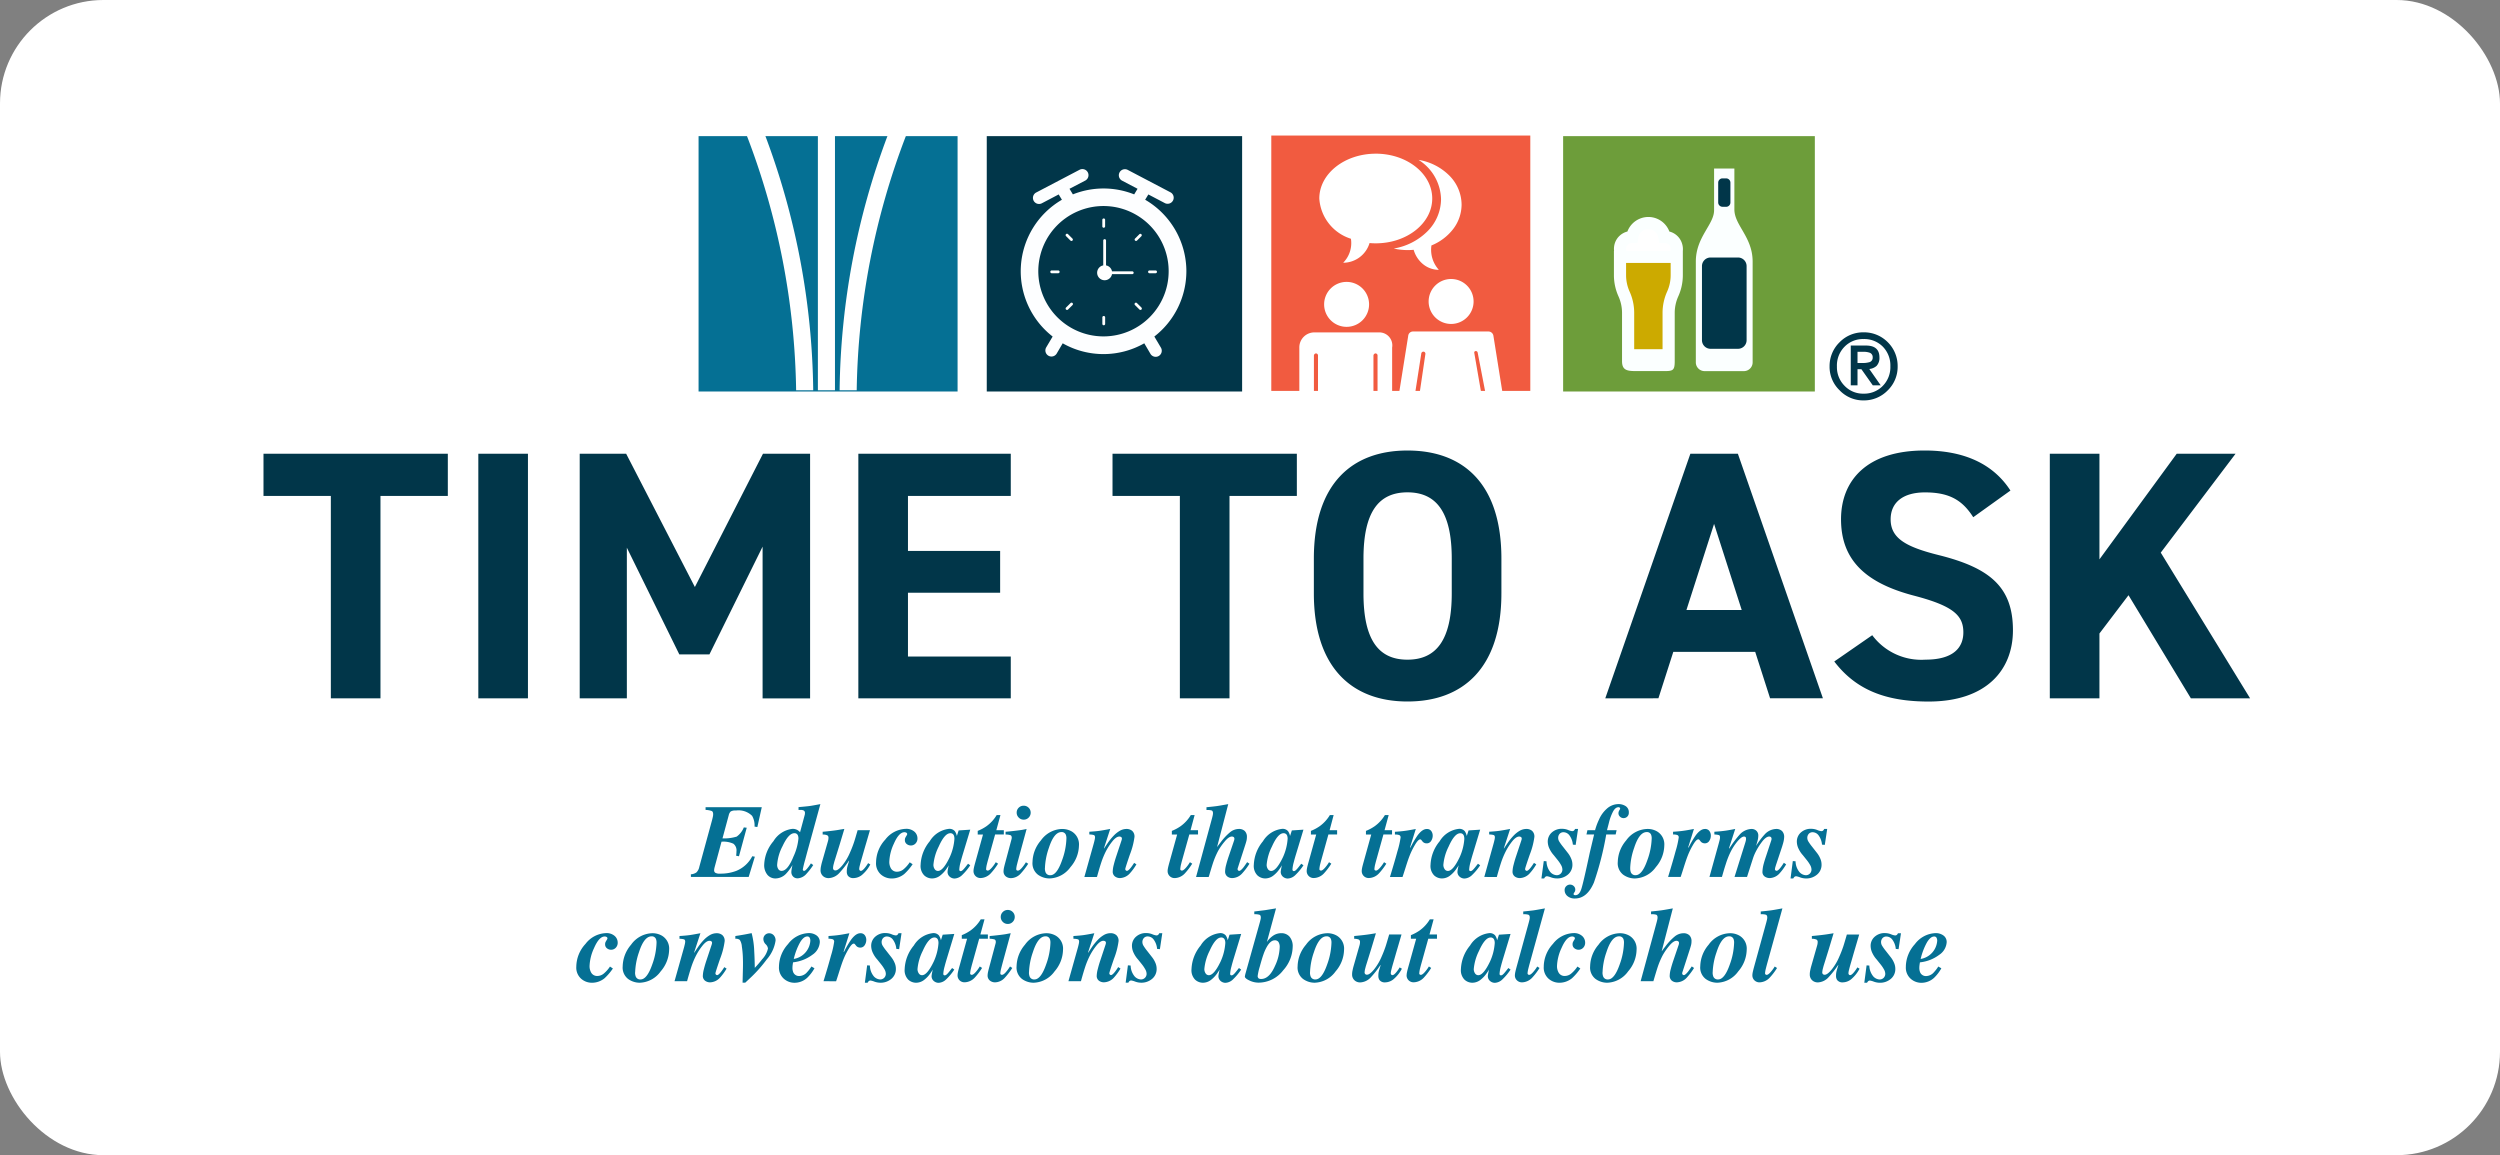
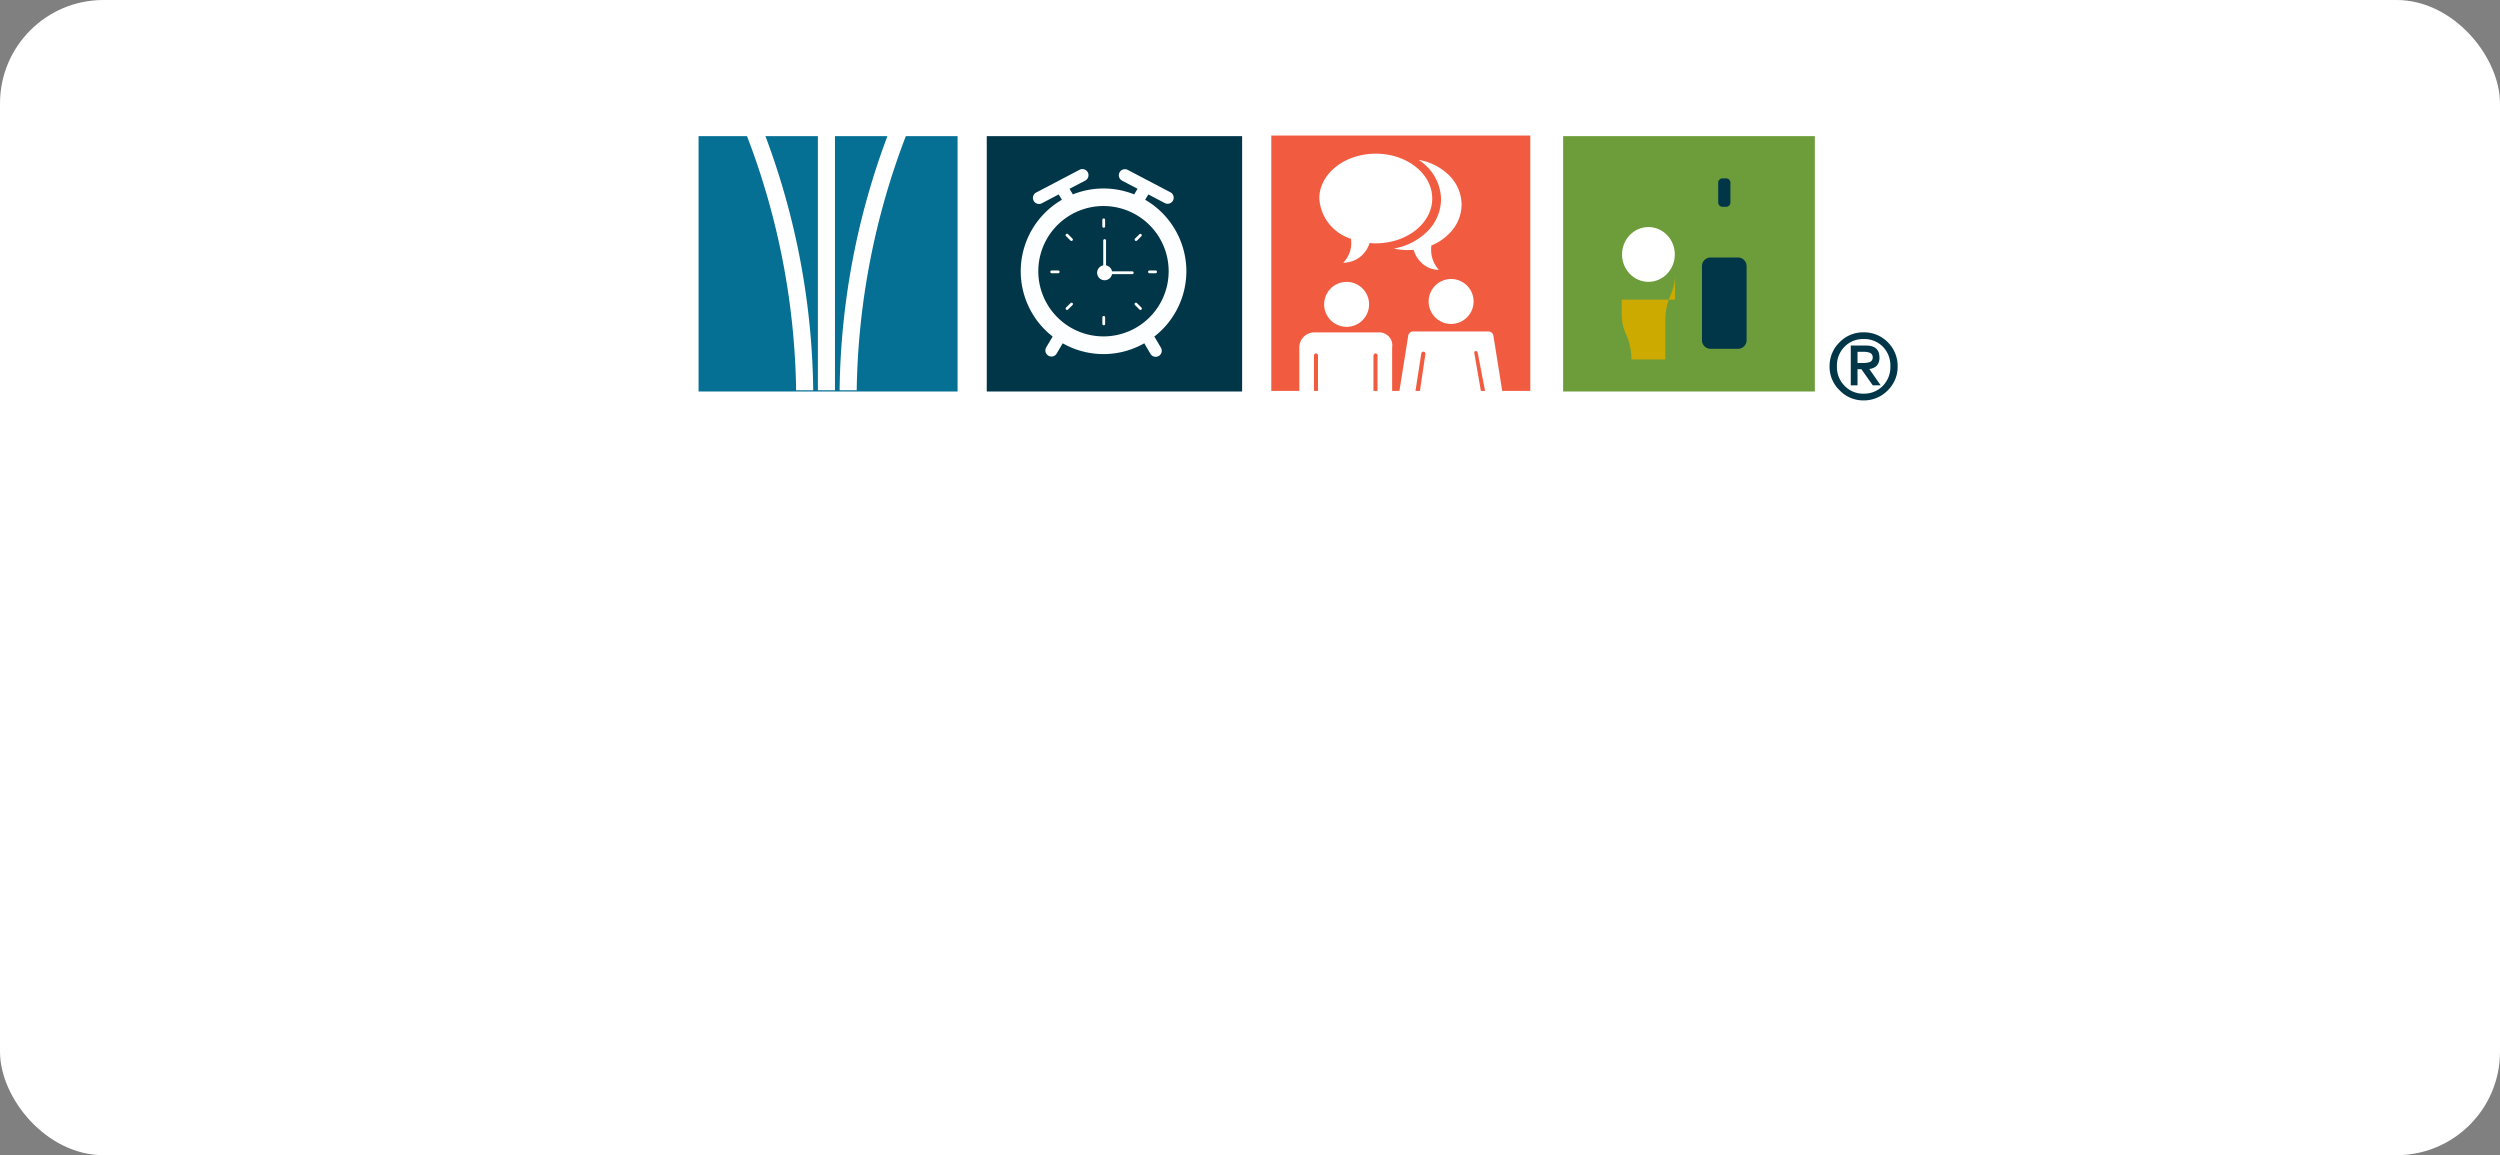
<svg xmlns="http://www.w3.org/2000/svg" width="290" height="134" viewBox="0 0 290 134">
  <rect x="0" y="0" width="290" height="134" fill="#808080" stroke="none" />
  <g id="Group_577" data-name="Group 577" transform="translate(24936 23983)">
    <g id="Group_572" data-name="Group 572" transform="translate(-24936 -23983)">
      <rect id="Rectangle_374" data-name="Rectangle 374" width="290" height="134" rx="12" fill="#fff" />
    </g>
    <g id="Group_574" data-name="Group 574" transform="translate(-24905.436 -23967.277)">
-       <path id="Path_377" data-name="Path 377" d="M.272-23.4V-18.5H8.085V4.978h5.757V-18.5h7.813V-23.4Zm30.677,0H25.192V4.978h5.757Zm11.391,0H36.953V4.978h5.469V-12.5L48.508-.121H52l6.168-12.5v17.6h5.51V-23.4H58.213l-7.9,15.462Zm26.935,0V4.978H86.957V.126H75.031v-7.4H85.723v-4.852H75.031V-18.5H86.957V-23.4Zm29.484,0V-18.5h7.813V4.978h5.757V-18.5h7.813V-23.4Zm45.111,16.2v-4.03c0-8.759-4.482-12.542-10.9-12.542-6.374,0-10.856,3.783-10.856,12.542v4.03c0,8.677,4.482,12.542,10.856,12.542C139.387,5.348,143.869,1.483,143.869-7.194Zm-16-4.03c0-5.428,1.768-7.69,5.1-7.69s5.14,2.262,5.14,7.69v4.03c0,5.428-1.809,7.69-5.14,7.69s-5.1-2.262-5.1-7.69Zm34.213,16.2,1.727-5.387h9.5l1.727,5.387h6.127L171.3-23.4h-5.51L155.918,4.978Zm6.456-20.232,3.207,9.993h-6.415Zm34.378-3.865c-2.015-3.125-5.428-4.647-9.951-4.647-6.744,0-9.7,3.5-9.7,7.978,0,4.688,2.8,7.361,8.389,8.841,4.606,1.193,5.8,2.3,5.8,4.277,0,1.727-1.11,3.166-4.4,3.166a7.088,7.088,0,0,1-6.168-2.837L182.483.7c2.508,3.29,5.963,4.647,10.938,4.647,6.662,0,9.787-3.619,9.787-8.265,0-5.017-2.673-7.237-8.594-8.718-3.783-.946-5.593-1.933-5.593-4.153,0-1.933,1.4-3.125,3.989-3.125,2.879,0,4.359.946,5.593,2.879Zm27.8,24.1-10.363-16.9L229.033-23.4h-6.826l-8.965,12.254V-23.4h-5.757V4.978h5.757V-2.547l3.372-4.441,7.237,11.966Z" transform="translate(-0.271 60.309)" fill="#013649" />
      <g id="Group_573" data-name="Group 573" transform="translate(50.47)">
        <rect id="Rectangle_285" data-name="Rectangle 285" width="30.045" height="29.622" transform="translate(66.436)" fill="#f15b40" stroke="rgba(0,0,0,0)" stroke-miterlimit="10" stroke-width="1" />
        <rect id="Rectangle_162" data-name="Rectangle 162" width="30.045" height="29.622" transform="translate(0 0.069)" fill="#057094" />
        <rect id="Rectangle_163" data-name="Rectangle 163" width="29.622" height="29.622" transform="translate(33.43 0.069)" fill="#013649" />
        <rect id="Rectangle_165" data-name="Rectangle 165" width="29.198" height="29.622" transform="translate(100.289 0.069)" fill="#6d9d3a" />
        <path id="Path_59" data-name="Path 59" d="M90,38.344A86.587,86.587,0,0,1,95.57,8.8h2.137a85.7,85.7,0,0,0-5.724,29.547Z" transform="translate(-73.639 -8.797)" fill="#fff" stroke="rgba(0,0,0,0)" stroke-width="1" />
        <path id="Path_55" data-name="Path 55" d="M76,37.043V7.5h1.982V37.043Z" transform="translate(-62.16 -7.496)" fill="#fff" stroke="rgba(0,0,0,0)" stroke-width="1" />
        <path id="Path_56" data-name="Path 56" d="M35.952,38.344A85.7,85.7,0,0,0,30.229,8.8h2.137a86.582,86.582,0,0,1,5.569,29.547Z" transform="translate(-24.635 -8.797)" fill="#fff" stroke="rgba(0,0,0,0)" stroke-width="1" />
        <g id="np_clock_1372692_371E68" transform="translate(37.371 3.886)">
          <path id="Path_116" data-name="Path 116" d="M28.387,15.608a9.608,9.608,0,0,0-4.782-8.3l.371-.614,1.932,1.014a.706.706,0,0,0,.656-1.249L21.555,3.83A.706.706,0,0,0,20.9,5.079l1.824.958-.393.65h0a9.569,9.569,0,0,0-7.109,0l-.393-.649,1.836-.958A.708.708,0,0,0,16,3.83L10.986,6.458a.706.706,0,1,0,.657,1.249l1.932-1.014.374.617h0a9.593,9.593,0,0,0-1.076,15.866l-.753,1.27h0a.706.706,0,0,0,1.214.72l.706-1.205a9.571,9.571,0,0,0,9.463,0l.706,1.205a.706.706,0,1,0,1.214-.72l-.753-1.27h0a9.592,9.592,0,0,0,3.716-7.569ZM18.78,23.16a7.561,7.561,0,1,1,5.337-2.214A7.55,7.55,0,0,1,18.78,23.16Z" transform="translate(-9.172 -3.747)" fill="#fdfeff" />
          <path id="Path_117" data-name="Path 117" d="M30.7,29.991h.729a.163.163,0,0,1,0,.325H30.7a.163.163,0,0,1,0-.325Zm-8.922,4.023-.516.513a.161.161,0,0,1-.115.047.164.164,0,0,1-.115-.048.162.162,0,0,1,0-.23l.516-.513a.163.163,0,1,1,.229.231Zm3.791,2.163a.163.163,0,1,1-.325,0v-.729a.163.163,0,1,1,.325,0Zm4.211-1.65a.163.163,0,0,1-.23,0l-.516-.513a.163.163,0,1,1,.229-.231l.516.513a.163.163,0,0,1,0,.23ZM29.03,26.3l.516-.516a.163.163,0,0,1,.23.23l-.516.516a.163.163,0,0,1-.23-.23Zm-3.79-2.166a.163.163,0,1,1,.325,0v.729a.163.163,0,1,1-.325,0Zm.107,5.274V26.538a.163.163,0,1,1,.325,0v2.867a.871.871,0,0,1,.693.691H28.7a.163.163,0,1,1,0,.325H26.364a.87.87,0,1,1-1.017-1.017ZM21.029,25.78a.163.163,0,0,1,.23,0l.516.516a.162.162,0,1,1-.229.23l-.516-.516a.161.161,0,0,1,0-.23Zm-.919,4.536h-.729a.163.163,0,1,1,0-.325h.729a.163.163,0,1,1,0,.325Z" transform="translate(-15.776 -18.229)" fill="#fff" />
        </g>
        <path id="Path_118" data-name="Path 118" d="M26.56,17.94l-.874-4.525a.211.211,0,0,0-.2-.169.178.178,0,0,0-.2.169l.785,4.525H18.982l.642-4.357a.239.239,0,0,0-.237-.271.255.255,0,0,0-.237.2l-.687,4.425H16.6l1.03-6.454a.558.558,0,0,1,.575-.508h8.735a.582.582,0,0,1,.575.508l1.031,6.454Zm-12.487,0V13.788a.242.242,0,0,0-.237-.271.263.263,0,0,0-.237.271V17.94H7.166V13.789a.242.242,0,0,0-.237-.271.262.262,0,0,0-.237.271V17.94H5v-5.1a1.742,1.742,0,0,1,1.727-1.76h7.516a1.507,1.507,0,0,1,1.523,1.76v5.1ZM7.877,7.83a2.607,2.607,0,1,1,2.606,2.606A2.607,2.607,0,0,1,7.877,7.83ZM20,7.491A2.607,2.607,0,1,1,22.6,10.1,2.607,2.607,0,0,1,20,7.491Z" transform="translate(64.688 11.755)" fill="#fff" />
        <path id="np_chat_2169229_371E68" d="M6.549,7.969c3.618,0,6.55,2.329,6.55,5.2s-2.933,5.2-6.55,5.2q-.366,0-.721-.032a3.206,3.206,0,0,1-3.06,2.286,3.245,3.245,0,0,0,.9-2.784A5.245,5.245,0,0,1,0,13.171c0-2.873,2.932-5.2,6.55-5.2Z" transform="translate(72.006 -5.866)" fill="#fff" />
        <path id="Subtraction_4" data-name="Subtraction 4" d="M5.229,12.755h0A2.888,2.888,0,0,1,3.4,12.1,3.318,3.318,0,0,1,2.31,10.432c-.227.021-.459.032-.688.032A7.344,7.344,0,0,1,0,10.284,7.222,7.222,0,0,0,3.917,8.276a5.325,5.325,0,0,0,1.568-3.7A5.532,5.532,0,0,0,2.877,0,6.548,6.548,0,0,1,6.442,1.816,4.824,4.824,0,0,1,7.869,5.179,4.694,4.694,0,0,1,6.9,8.012,6.033,6.033,0,0,1,4.371,9.926a3.458,3.458,0,0,0,.857,2.827Z" transform="translate(80.642 2.823)" fill="#fff" />
        <g id="Group_365" data-name="Group 365" transform="translate(115.688 3.829)">
-           <path id="np_alcohol_917640_371E68" d="M18.431,26.053h-4.6a1.017,1.017,0,0,1-1-1.031V13.345c0-2.855,2.118-4.29,2.118-5.951V2.555h2.354V7.3c0,1.843,2.118,3.187,2.118,6.049V25.022a1.016,1.016,0,0,1-1,1.031Z" transform="translate(-12.837 -2.555)" fill="#fbffff" fill-rule="evenodd" />
          <path id="Union_8" data-name="Union 8" d="M1,19.77a1,1,0,0,1-1-1V10.179a1,1,0,0,1,1-1H4.178a1,1,0,0,1,1,1V18.77a1,1,0,0,1-1,1ZM2.383,3.295a.5.5,0,0,1-.5-.5V.5a.5.5,0,0,1,.5-.5H2.8a.5.5,0,0,1,.5.5V2.8a.5.5,0,0,1-.5.5Z" transform="translate(0.706 1.139)" fill="#013649" />
        </g>
        <g id="Group_364" data-name="Group 364" transform="translate(106.182 9.439)">
          <ellipse id="Ellipse_12" data-name="Ellipse 12" cx="3.06" cy="3.177" rx="3.06" ry="3.177" transform="translate(0.941 1.177)" fill="#fff" />
-           <path id="Path_121" data-name="Path 121" d="M67.051,38.107a5.572,5.572,0,0,1-.489,2.281,7.16,7.16,0,0,0-.636,2.959v4.578H61.986V43.347a7.161,7.161,0,0,0-.636-2.959,5.573,5.573,0,0,1-.489-2.281v-1.69h6.19Z" transform="translate(-59.959 -31.392)" fill="#ca0" />
-           <path id="Path_120" data-name="Path 120" d="M63.888,21.054a2.062,2.062,0,0,0-1.455-1.35,2.6,2.6,0,0,0-4.87,0,2.062,2.062,0,0,0-1.455,1.35,2.171,2.171,0,0,0-.092.9H56v2.806a5.982,5.982,0,0,0,.532,2.472,4.656,4.656,0,0,1,.409,1.906v5.606c0,1.154.712,1.149,1.88,1.149h2.822c1.168,0,1.41,0,1.41-1.149V29.139a4.656,4.656,0,0,1,.409-1.906,5.982,5.982,0,0,0,.532-2.472V21.955a2.158,2.158,0,0,0-.106-.9Zm-6.436.423a.7.7,0,0,1,.665-.451h.63l.08-.606a1.178,1.178,0,0,1,2.328,0l.094.611h.63a.7.7,0,0,1,.672.451.724.724,0,0,1,0,.478h-5.1a.726.726,0,0,1,0-.483Zm5.131,3.284a4.656,4.656,0,0,1-.409,1.906,5.982,5.982,0,0,0-.532,2.472v4.215H58.351V29.14a5.982,5.982,0,0,0-.532-2.472,4.656,4.656,0,0,1-.409-1.906V23.349h5.172Z" transform="translate(-56.001 -18.008)" fill="#fbffff" />
+           <path id="Path_121" data-name="Path 121" d="M67.051,38.107a5.572,5.572,0,0,1-.489,2.281,7.16,7.16,0,0,0-.636,2.959v4.578H61.986a7.161,7.161,0,0,0-.636-2.959,5.573,5.573,0,0,1-.489-2.281v-1.69h6.19Z" transform="translate(-59.959 -31.392)" fill="#ca0" />
        </g>
      </g>
-       <path id="Path_378" data-name="Path 378" d="M-52.438,1.157A1.314,1.314,0,0,0-51.8.944a1.239,1.239,0,0,0,.343-.656l1.482-5.427q.053-.207.089-.375a1.427,1.427,0,0,0,.035-.286q0-.307-.162-.387a2.478,2.478,0,0,0-.718-.127v-.313h6.52l-.514,2.3-.325-.053a2.2,2.2,0,0,0-.283-1.246,2.23,2.23,0,0,0-1.866-.62,1.078,1.078,0,0,0-.617.115.86.86,0,0,0-.227.434l-.726,2.687a5,5,0,0,0,1.645-.207,2.367,2.367,0,0,0,.83-1.069l.337.041-.9,3.307L-47.187-1q.024-.171.032-.3t.009-.21a.982.982,0,0,0-.354-.88,2.745,2.745,0,0,0-1.382-.236L-49.68.33a1.692,1.692,0,0,0-.044.207A1.158,1.158,0,0,0-49.739.7a.336.336,0,0,0,.13.272.935.935,0,0,0,.543.106A5.079,5.079,0,0,0-47.193.767,3.608,3.608,0,0,0-45.315-.94l.3.053-.715,2.35h-6.7ZM-42.428.04a.881.881,0,0,0,.139.517.435.435,0,0,0,.375.2q.715,0,1.388-1.683a6.3,6.3,0,0,0,.567-2.055.981.981,0,0,0-.059-.372.412.412,0,0,0-.413-.26q-.673,0-1.37,1.5A5.474,5.474,0,0,0-42.428.04Zm1.778-4.158a1.152,1.152,0,0,1,.573.136,1.486,1.486,0,0,1,.307.254l.537-1.99a.627.627,0,0,0,.024-.118q.006-.059.006-.112a.308.308,0,0,0-.13-.289.724.724,0,0,0-.366-.077h-.248v-.325l.52-.047q.608-.053.939-.106t1.075-.195l-1.346,4.9q-.159.573-.425,1.574a11.3,11.3,0,0,0-.266,1.1.17.17,0,0,0,.044.13A.154.154,0,0,0-39.3.755q.136,0,.375-.292a5.6,5.6,0,0,0,.416-.576l.266.195a7.284,7.284,0,0,1-.78,1.01,1.487,1.487,0,0,1-1.022.532.745.745,0,0,1-.443-.13.738.738,0,0,1-.289-.661,1.9,1.9,0,0,1,.032-.269q.032-.192.092-.481A5.415,5.415,0,0,1-41.406,1.1a1.73,1.73,0,0,1-1.228.537,1.2,1.2,0,0,1-.912-.41,1.754,1.754,0,0,1-.381-1.231,4.449,4.449,0,0,1,1.075-2.687A2.964,2.964,0,0,1-40.65-4.117ZM-37.39.625a2.273,2.273,0,0,1,.053-.419q.053-.266.118-.49l.656-2.3a2.409,2.409,0,0,0,.068-.266,1.236,1.236,0,0,0,.021-.224.3.3,0,0,0-.151-.3,1.4,1.4,0,0,0-.523-.086v-.319Q-35.914-3.893-35.3-4t.667-.106l-.555,1.848L-35.766-.4q-.041.13-.094.343a2.106,2.106,0,0,0-.083.472.29.29,0,0,0,.074.219.291.291,0,0,0,.21.071q.3,0,.777-.564a6.23,6.23,0,0,0,.9-1.5q.272-.608.484-1.24.136-.419.407-1.364h1.429l-.49,1.677q-.03.094-.26.895t-.278.96q-.089.313-.154.582a1.91,1.91,0,0,0-.065.369.25.25,0,0,0,.056.174.18.18,0,0,0,.139.062q.189,0,.508-.413a4.043,4.043,0,0,0,.331-.484l.254.154A3.933,3.933,0,0,1-32.48,1.13a1.591,1.591,0,0,1-1.066.464.763.763,0,0,1-.673-.272.82.82,0,0,1-.13-.484A2.215,2.215,0,0,1-34.3.344q.047-.2.219-.741l-.03-.012a11.079,11.079,0,0,1-1.11,1.417,1.773,1.773,0,0,1-1.234.591A.975.975,0,0,1-37,1.446.89.89,0,0,1-37.39.625Zm6.437-.868a3.941,3.941,0,0,1,1.069-2.628,3.129,3.129,0,0,1,2.362-1.246,1.42,1.42,0,0,1,1.025.334,1.024,1.024,0,0,1,.345.753.828.828,0,0,1-.23.617.748.748,0,0,1-.543.227.778.778,0,0,1-.461-.162.556.556,0,0,1-.224-.481.6.6,0,0,1,.027-.2,1.541,1.541,0,0,1,.115-.219l.053-.089a.732.732,0,0,0,.056-.1.2.2,0,0,0,.015-.077.174.174,0,0,0-.094-.156.432.432,0,0,0-.224-.056q-.65,0-1.234,1.346A5.377,5.377,0,0,0-29.418-.3a1.491,1.491,0,0,0,.154.7.786.786,0,0,0,.756.455,1.18,1.18,0,0,0,.747-.286,3.688,3.688,0,0,0,.712-.806l.337.224a6.345,6.345,0,0,1-.963,1.128,2.3,2.3,0,0,1-1.5.526,1.883,1.883,0,0,1-1.214-.461A1.723,1.723,0,0,1-30.953-.243Zm9.089-2.711a1.048,1.048,0,0,0-.059-.384.415.415,0,0,0-.419-.272q-.656,0-1.346,1.553A5.793,5.793,0,0,0-24.3.052a.87.87,0,0,0,.145.5.442.442,0,0,0,.381.213q.6.006,1.364-1.595A6.1,6.1,0,0,0-21.864-2.954ZM-25.786.052a4.546,4.546,0,0,1,1.063-2.734A2.974,2.974,0,0,1-22.49-4.117a.82.82,0,0,1,.679.272,1.567,1.567,0,0,1,.23.555l.207-.644,1.346-.089-.856,2.829q-.183.6-.26.921A3.978,3.978,0,0,0-21.3.6a.19.19,0,0,0,.047.148.157.157,0,0,0,.106.041A.329.329,0,0,0-20.943.7a1.639,1.639,0,0,0,.224-.227q.059-.065.2-.245t.236-.3l.254.183a6.446,6.446,0,0,1-.936,1.128,1.342,1.342,0,0,1-.9.407A.855.855,0,0,1-22.4,1.44a.731.731,0,0,1-.26-.608,4.329,4.329,0,0,1,.154-.75q.024-.024-.044.083t-.21.313a3.382,3.382,0,0,1-.753.821,1.538,1.538,0,0,1-.966.337,1.334,1.334,0,0,1-.892-.36A1.552,1.552,0,0,1-25.786.052Zm6.136.715a1.813,1.813,0,0,1,.038-.325q.038-.2.156-.626l.909-3.278h-.614v-.419a4.953,4.953,0,0,0,1-.532,4.31,4.31,0,0,0,1.2-1.305h.437l-.478,1.754h.868v.5h-1.01l-.78,2.8q-.106.372-.165.62a3.088,3.088,0,0,0-.1.585.151.151,0,0,0,.068.148A.261.261,0,0,0-18,.725q.171,0,.44-.3a4.125,4.125,0,0,0,.493-.673l.266.171a7.5,7.5,0,0,1-.862,1.134,1.66,1.66,0,0,1-1.163.532.807.807,0,0,1-.591-.233A.8.8,0,0,1-19.65.767Zm3.484,0A2.426,2.426,0,0,1-16.095.3q.041-.183.124-.484l.726-2.717q.012-.047.021-.094a.482.482,0,0,0,.009-.089q0-.242-.154-.3a2.037,2.037,0,0,0-.561-.077v-.319q.343-.024,1-.1T-14.01-4l.52-.1-.939,3.443q-.118.443-.159.614a3.211,3.211,0,0,0-.106.567q0,.13.059.168a.234.234,0,0,0,.13.038q.183,0,.455-.313a4.72,4.72,0,0,0,.478-.656l.266.171a8.237,8.237,0,0,1-.9,1.169,1.565,1.565,0,0,1-1.1.5.944.944,0,0,1-.594-.2A.739.739,0,0,1-16.165.767ZM-13.827-6.8a.78.78,0,0,1,.573.236A.78.78,0,0,1-13.018-6a.79.79,0,0,1-.236.576.775.775,0,0,1-.573.239.785.785,0,0,1-.576-.239A.785.785,0,0,1-14.642-6a.775.775,0,0,1,.239-.573A.79.79,0,0,1-13.827-6.8Zm4.459,2.7a2.169,2.169,0,0,1,1.1.278,1.74,1.74,0,0,1,.85,1.648A3.935,3.935,0,0,1-8.4.318a3.107,3.107,0,0,1-2.445,1.317A2.3,2.3,0,0,1-12.176,1.2a1.67,1.67,0,0,1-.629-1.476,3.956,3.956,0,0,1,.974-2.5A3.117,3.117,0,0,1-9.368-4.105Zm-2,4.535a1.264,1.264,0,0,0,.077.49.551.551,0,0,0,.555.337q.756,0,1.358-1.736A7.945,7.945,0,0,0-8.872-3a1.117,1.117,0,0,0-.071-.443.507.507,0,0,0-.508-.3q-.868,0-1.459,1.843A7.841,7.841,0,0,0-11.364.43Zm4.577,1.033L-5.707-2.4q.065-.236.094-.372a1.861,1.861,0,0,0,.059-.354q0-.219-.136-.272a1.847,1.847,0,0,0-.526-.065v-.319q.756-.047,1.175-.106t1.252-.219L-4.52-1.867l.03.018q-.03.03.354-.54A6.524,6.524,0,0,1-3.4-3.314a3.19,3.19,0,0,1,.718-.576A1.559,1.559,0,0,1-1.9-4.105a1,1,0,0,1,.653.219.869.869,0,0,1,.269.715,8.707,8.707,0,0,1-.532,2.032Q-2.045.424-2.045.536A.2.2,0,0,0-1.98.7a.2.2,0,0,0,.13.056q.159,0,.472-.4a6.231,6.231,0,0,0,.36-.526L-.752,0a6.279,6.279,0,0,1-.762,1.045,1.613,1.613,0,0,1-1.152.549A.957.957,0,0,1-3.247,1.4.691.691,0,0,1-3.5.808,3.4,3.4,0,0,1-3.38.052q.124-.5.3-1.022l.6-1.807q.018-.065.03-.112a.388.388,0,0,0,.012-.094.2.2,0,0,0-.092-.189.387.387,0,0,0-.2-.053q-.372,0-.827.576A6.837,6.837,0,0,0-4.3-1.5,9.355,9.355,0,0,0-4.821-.243q-.213.638-.508,1.707Zm9.656-.7A1.813,1.813,0,0,1,2.907.442q.038-.2.156-.626l.909-3.278H3.358v-.419a4.953,4.953,0,0,0,1-.532,4.31,4.31,0,0,0,1.2-1.305H6L5.526-3.964h.868v.5H5.384L4.6-.662q-.106.372-.165.62a3.087,3.087,0,0,0-.1.585A.151.151,0,0,0,4.407.69a.261.261,0,0,0,.115.035q.171,0,.44-.3a4.125,4.125,0,0,0,.493-.673l.266.171a7.5,7.5,0,0,1-.862,1.134A1.66,1.66,0,0,1,3.7,1.594.8.8,0,0,1,2.868.767Zm3.3.7L8.03-5.393q.03-.112.065-.272a1.253,1.253,0,0,0,.035-.26q0-.272-.171-.331A1.844,1.844,0,0,0,7.374-6.3v-.325q.88-.089,1.2-.133T9.9-6.987L8.609-2.033l.024.012q-.059.059.062-.106t.363-.478a6.583,6.583,0,0,1,1.031-1.1,1.632,1.632,0,0,1,1.048-.4.947.947,0,0,1,.676.236.928.928,0,0,1,.251.709,1.791,1.791,0,0,1-.041.384q-.041.189-.213.715L11,.442a.568.568,0,0,0-.018.106A.2.2,0,0,0,11.042.7a.191.191,0,0,0,.136.056q.159,0,.478-.39.159-.207.437-.62l.266.183a7.653,7.653,0,0,1-.868,1.146,1.607,1.607,0,0,1-1.134.52A.907.907,0,0,1,9.781,1.4.721.721,0,0,1,9.536.8,3.156,3.156,0,0,1,9.654.067Q9.772-.4,9.967-.97l.614-1.807q.012-.041.021-.086a.436.436,0,0,0,.009-.086.235.235,0,0,0-.094-.224.393.393,0,0,0-.195-.053q-.36,0-.844.585A6.81,6.81,0,0,0,8.7-1.513a9.4,9.4,0,0,0-.585,1.4q-.159.49-.478,1.577ZM16.788-2.954a1.048,1.048,0,0,0-.059-.384.415.415,0,0,0-.419-.272q-.656,0-1.346,1.553A5.793,5.793,0,0,0,14.355.052a.87.87,0,0,0,.145.5.442.442,0,0,0,.381.213q.6.006,1.364-1.595A6.1,6.1,0,0,0,16.788-2.954ZM12.866.052a4.546,4.546,0,0,1,1.063-2.734,2.974,2.974,0,0,1,2.232-1.435.82.82,0,0,1,.679.272,1.567,1.567,0,0,1,.23.555l.207-.644,1.346-.089-.856,2.829q-.183.6-.26.921A3.978,3.978,0,0,0,17.349.6.19.19,0,0,0,17.4.743.157.157,0,0,0,17.5.784.329.329,0,0,0,17.709.7a1.639,1.639,0,0,0,.224-.227q.059-.065.2-.245t.236-.3l.254.183a6.446,6.446,0,0,1-.936,1.128,1.342,1.342,0,0,1-.9.407.855.855,0,0,1-.537-.207.731.731,0,0,1-.26-.608,4.329,4.329,0,0,1,.154-.75q.024-.024-.044.083t-.21.313a3.382,3.382,0,0,1-.753.821,1.538,1.538,0,0,1-.966.337,1.334,1.334,0,0,1-.892-.36A1.552,1.552,0,0,1,12.866.052ZM19,.767a1.813,1.813,0,0,1,.038-.325q.038-.2.156-.626l.909-3.278h-.614v-.419a4.953,4.953,0,0,0,1-.532,4.31,4.31,0,0,0,1.2-1.305h.437L21.66-3.964h.868v.5h-1.01l-.78,2.8q-.106.372-.165.62a3.087,3.087,0,0,0-.1.585.151.151,0,0,0,.068.148.261.261,0,0,0,.115.035q.171,0,.44-.3a4.125,4.125,0,0,0,.493-.673l.266.171a7.5,7.5,0,0,1-.862,1.134,1.66,1.66,0,0,1-1.163.532A.8.8,0,0,1,19,.767Zm6.384,0a1.813,1.813,0,0,1,.038-.325q.038-.2.156-.626l.909-3.278h-.614v-.419a4.953,4.953,0,0,0,1-.532,4.31,4.31,0,0,0,1.2-1.305h.437l-.478,1.754h.868v.5H27.9l-.78,2.8q-.106.372-.165.62a3.088,3.088,0,0,0-.1.585.151.151,0,0,0,.068.148.261.261,0,0,0,.115.035q.171,0,.44-.3a4.125,4.125,0,0,0,.493-.673l.266.171a7.5,7.5,0,0,1-.862,1.134,1.66,1.66,0,0,1-1.163.532.8.8,0,0,1-.827-.827Zm3.272.7q.532-1.73.868-2.976a10.36,10.36,0,0,0,.366-1.595.281.281,0,0,0-.148-.289,1.39,1.39,0,0,0-.508-.065v-.319q.756-.047,1.276-.124.337-.047,1.146-.2l-.673,2.144.053.012a11.254,11.254,0,0,1,.833-1.423q.549-.732,1.057-.732a.6.6,0,0,1,.523.236.885.885,0,0,1,.168.526,1.1,1.1,0,0,1-.186.626.589.589,0,0,1-.517.278.643.643,0,0,1-.275-.059.565.565,0,0,1-.216-.177l-.112-.142a.347.347,0,0,0-.062-.059.142.142,0,0,0-.086-.024q-.23,0-.6.626A8.683,8.683,0,0,0,30.938-1Q30.76-.55,30.5.277t-.384,1.187Zm8.628-4.417a1.048,1.048,0,0,0-.059-.384.415.415,0,0,0-.419-.272q-.656,0-1.346,1.553A5.793,5.793,0,0,0,34.853.052a.871.871,0,0,0,.145.5.442.442,0,0,0,.381.213q.6.006,1.364-1.595A6.1,6.1,0,0,0,37.286-2.954ZM33.365.052a4.546,4.546,0,0,1,1.063-2.734A2.974,2.974,0,0,1,36.66-4.117a.82.82,0,0,1,.679.272,1.567,1.567,0,0,1,.23.555l.207-.644,1.346-.089-.856,2.829q-.183.6-.26.921A3.978,3.978,0,0,0,37.847.6a.19.19,0,0,0,.047.148A.157.157,0,0,0,38,.784.329.329,0,0,0,38.207.7a1.639,1.639,0,0,0,.224-.227q.059-.065.2-.245t.236-.3l.254.183a6.446,6.446,0,0,1-.936,1.128,1.342,1.342,0,0,1-.9.407.855.855,0,0,1-.537-.207.731.731,0,0,1-.26-.608,4.329,4.329,0,0,1,.154-.75q.024-.024-.044.083t-.21.313a3.382,3.382,0,0,1-.753.821,1.538,1.538,0,0,1-.966.337,1.334,1.334,0,0,1-.892-.36A1.552,1.552,0,0,1,33.365.052ZM39.6,1.464,40.676-2.4q.065-.236.094-.372a1.861,1.861,0,0,0,.059-.354q0-.219-.136-.272a1.847,1.847,0,0,0-.526-.065v-.319q.756-.047,1.175-.106T42.6-4.105l-.732,2.238.03.018q-.03.03.354-.54a6.524,6.524,0,0,1,.732-.924A3.191,3.191,0,0,1,43.7-3.89a1.559,1.559,0,0,1,.788-.216,1,1,0,0,1,.653.219.869.869,0,0,1,.269.715,8.707,8.707,0,0,1-.532,2.032Q44.337.424,44.337.536A.2.2,0,0,0,44.4.7a.2.2,0,0,0,.13.056q.159,0,.472-.4a6.232,6.232,0,0,0,.36-.526L45.631,0a6.279,6.279,0,0,1-.762,1.045,1.613,1.613,0,0,1-1.152.549.957.957,0,0,1-.582-.189.691.691,0,0,1-.257-.6A3.4,3.4,0,0,1,43,.052q.124-.5.3-1.022l.6-1.807q.018-.065.03-.112a.388.388,0,0,0,.012-.094.2.2,0,0,0-.092-.189.387.387,0,0,0-.2-.053q-.372,0-.827.576A6.837,6.837,0,0,0,42.087-1.5a9.354,9.354,0,0,0-.526,1.258q-.213.638-.508,1.707Zm6.9-1.843.319.024A2.017,2.017,0,0,0,47.267.9a1.053,1.053,0,0,0,.72.36.641.641,0,0,0,.49-.195A.65.65,0,0,0,48.66.6,1.1,1.1,0,0,0,48.5.07a4.085,4.085,0,0,0-.381-.561l-.449-.561a3.047,3.047,0,0,1-.5-.744,1.93,1.93,0,0,1-.207-.85,1.393,1.393,0,0,1,.455-1.039,1.707,1.707,0,0,1,1.234-.437,1.882,1.882,0,0,1,.673.136,1.745,1.745,0,0,0,.467.136A.305.305,0,0,0,50-3.916a.609.609,0,0,0,.13-.189h.348L50.2-2.257l-.325-.03a2.1,2.1,0,0,0-.416-1.1.87.87,0,0,0-.641-.337.586.586,0,0,0-.493.2.7.7,0,0,0-.156.443.837.837,0,0,0,.115.416,5.668,5.668,0,0,0,.446.623l.591.756a2.746,2.746,0,0,1,.348.6,1.736,1.736,0,0,1,.154.7A1.469,1.469,0,0,1,49.3,1.189a1.914,1.914,0,0,1-1.282.446,2.072,2.072,0,0,1-.682-.127,2.187,2.187,0,0,0-.44-.127.3.3,0,0,0-.224.077.624.624,0,0,0-.124.177h-.319Zm3.62,4.341a1.28,1.28,0,0,1-.877-.283.881.881,0,0,1-.322-.685.6.6,0,0,1,.192-.467.625.625,0,0,1,.856-.015.554.554,0,0,1,.186.44.519.519,0,0,1-.1.292.483.483,0,0,0-.1.2.11.11,0,0,0,.062.1.3.3,0,0,0,.151.035q.455,0,.691-.726t.98-4.217l.5-2.1h-.886l.112-.5h.886a7.369,7.369,0,0,1,.452-1.22,3.566,3.566,0,0,1,.883-1.243,2.033,2.033,0,0,1,1.335-.561,1.526,1.526,0,0,1,.9.248A.845.845,0,0,1,56.367-6a.615.615,0,0,1-.18.464.6.6,0,0,1-.428.174.583.583,0,0,1-.419-.171.541.541,0,0,1-.177-.4.653.653,0,0,1,.1-.328.8.8,0,0,0,.1-.2.215.215,0,0,0-.041-.106.2.2,0,0,0-.165-.059q-.331,0-.6.461a5.533,5.533,0,0,0-.5,1.346l-.224.856H54.95l-.112.5H53.745A35.848,35.848,0,0,1,52.322,2.1Q51.53,3.962,50.113,3.962Zm8.41-8.067a2.169,2.169,0,0,1,1.1.278,1.74,1.74,0,0,1,.85,1.648,3.935,3.935,0,0,1-.98,2.5,3.107,3.107,0,0,1-2.445,1.317A2.3,2.3,0,0,1,55.714,1.2a1.67,1.67,0,0,1-.629-1.476,3.956,3.956,0,0,1,.974-2.5A3.117,3.117,0,0,1,58.523-4.105Zm-2,4.535A1.264,1.264,0,0,0,56.6.92a.551.551,0,0,0,.555.337q.756,0,1.358-1.736A7.945,7.945,0,0,0,59.019-3a1.117,1.117,0,0,0-.071-.443.507.507,0,0,0-.508-.3q-.868,0-1.459,1.843A7.841,7.841,0,0,0,56.526.43ZM60.92,1.464q.532-1.73.868-2.976a10.36,10.36,0,0,0,.366-1.595.281.281,0,0,0-.148-.289,1.39,1.39,0,0,0-.508-.065v-.319q.756-.047,1.276-.124.337-.047,1.146-.2l-.673,2.144.053.012a11.254,11.254,0,0,1,.833-1.423q.549-.732,1.057-.732a.6.6,0,0,1,.523.236.885.885,0,0,1,.168.526,1.1,1.1,0,0,1-.186.626.589.589,0,0,1-.517.278A.643.643,0,0,1,64.9-2.5a.565.565,0,0,1-.216-.177l-.112-.142a.347.347,0,0,0-.062-.059.142.142,0,0,0-.086-.024q-.23,0-.6.626A8.683,8.683,0,0,0,63.2-1q-.177.449-.437,1.276t-.384,1.187Zm4.8,0L66.79-2.4q.094-.343.124-.481a1.29,1.29,0,0,0,.03-.269q0-.195-.121-.242a2.193,2.193,0,0,0-.534-.071v-.319q.762-.047,1.293-.124.343-.047,1.128-.2l-.726,2.238.041.03a12.027,12.027,0,0,1,1.193-1.606A1.941,1.941,0,0,1,70.6-4.105a.79.79,0,0,1,.561.21.75.75,0,0,1,.224.576,2.474,2.474,0,0,1-.106.656q-.059.213-.159.532a8.9,8.9,0,0,1,1-1.335,1.876,1.876,0,0,1,1.323-.638.945.945,0,0,1,.7.245.945.945,0,0,1,.242.694,2.819,2.819,0,0,1-.112.679q-.012.059-.124.425L73.511-.143q-.071.2-.133.416a1.3,1.3,0,0,0-.062.3.15.15,0,0,0,.068.13.226.226,0,0,0,.127.047q.171,0,.478-.4a5.822,5.822,0,0,0,.36-.532L74.615,0a6.279,6.279,0,0,1-.762,1.045,1.607,1.607,0,0,1-1.146.549,1.013,1.013,0,0,1-.573-.177.65.65,0,0,1-.266-.585,4.016,4.016,0,0,1,.159-.945q.1-.372.266-.856l.6-1.819q.012-.041.021-.086a.436.436,0,0,0,.009-.086.283.283,0,0,0-.065-.189.267.267,0,0,0-.207-.077q-.378,0-.853.632a7.539,7.539,0,0,0-.794,1.305,4.8,4.8,0,0,0-.233.591q-.115.348-.694,2.161H68.627l1.228-3.915q.047-.148.077-.269a.983.983,0,0,0,.03-.233q0-.177-.071-.224a.281.281,0,0,0-.159-.047q-.283,0-.75.54a6.487,6.487,0,0,0-.886,1.4A10.191,10.191,0,0,0,67.605,0q-.165.5-.437,1.459ZM75.389-.379l.319.024A2.017,2.017,0,0,0,76.163.9a1.053,1.053,0,0,0,.72.36.641.641,0,0,0,.49-.195A.65.65,0,0,0,77.556.6,1.1,1.1,0,0,0,77.394.07a4.086,4.086,0,0,0-.381-.561l-.449-.561a3.047,3.047,0,0,1-.5-.744,1.93,1.93,0,0,1-.207-.85,1.393,1.393,0,0,1,.455-1.039,1.707,1.707,0,0,1,1.234-.437,1.882,1.882,0,0,1,.673.136,1.745,1.745,0,0,0,.467.136.305.305,0,0,0,.213-.065.609.609,0,0,0,.13-.189h.348L79.1-2.257l-.325-.03a2.1,2.1,0,0,0-.416-1.1.87.87,0,0,0-.641-.337.586.586,0,0,0-.493.2.7.7,0,0,0-.156.443.837.837,0,0,0,.115.416,5.667,5.667,0,0,0,.446.623l.591.756a2.745,2.745,0,0,1,.348.6,1.736,1.736,0,0,1,.154.7,1.469,1.469,0,0,1-.526,1.178,1.914,1.914,0,0,1-1.282.446,2.072,2.072,0,0,1-.682-.127,2.187,2.187,0,0,0-.44-.127.3.3,0,0,0-.224.077.624.624,0,0,0-.124.177h-.319ZM-65.725,11.852a3.941,3.941,0,0,1,1.069-2.628,3.129,3.129,0,0,1,2.362-1.246,1.42,1.42,0,0,1,1.025.334,1.024,1.024,0,0,1,.345.753.828.828,0,0,1-.23.617.748.748,0,0,1-.543.227.778.778,0,0,1-.461-.162.556.556,0,0,1-.224-.481.6.6,0,0,1,.027-.2,1.542,1.542,0,0,1,.115-.219l.053-.089a.731.731,0,0,0,.056-.1.2.2,0,0,0,.015-.077.174.174,0,0,0-.094-.156.432.432,0,0,0-.224-.056q-.65,0-1.234,1.346a5.377,5.377,0,0,0-.52,2.079,1.491,1.491,0,0,0,.154.7.786.786,0,0,0,.756.455,1.18,1.18,0,0,0,.747-.286,3.688,3.688,0,0,0,.712-.806l.337.224a6.345,6.345,0,0,1-.963,1.128,2.3,2.3,0,0,1-1.5.526,1.883,1.883,0,0,1-1.214-.461A1.723,1.723,0,0,1-65.725,11.852Zm8.817-3.862a2.169,2.169,0,0,1,1.1.278,1.74,1.74,0,0,1,.85,1.648,3.935,3.935,0,0,1-.98,2.5,3.107,3.107,0,0,1-2.445,1.317,2.3,2.3,0,0,1-1.332-.437,1.67,1.67,0,0,1-.629-1.476,3.956,3.956,0,0,1,.974-2.5A3.117,3.117,0,0,1-56.908,7.989Zm-2,4.535a1.264,1.264,0,0,0,.077.49.551.551,0,0,0,.555.337q.756,0,1.358-1.736a7.945,7.945,0,0,0,.5-2.522,1.117,1.117,0,0,0-.071-.443.507.507,0,0,0-.508-.3q-.868,0-1.459,1.843A7.841,7.841,0,0,0-58.9,12.525Zm4.577,1.033L-53.247,9.7q.065-.236.094-.372a1.861,1.861,0,0,0,.059-.354q0-.219-.136-.272a1.847,1.847,0,0,0-.526-.065V8.314q.756-.047,1.175-.106t1.252-.219l-.732,2.238.03.018q-.03.03.354-.54a6.524,6.524,0,0,1,.732-.924,3.19,3.19,0,0,1,.718-.576,1.559,1.559,0,0,1,.788-.216,1,1,0,0,1,.653.219.869.869,0,0,1,.269.715,8.706,8.706,0,0,1-.532,2.032q-.537,1.565-.537,1.677a.2.2,0,0,0,.065.162.2.2,0,0,0,.13.056q.159,0,.472-.4a6.231,6.231,0,0,0,.36-.526l.266.171a6.279,6.279,0,0,1-.762,1.045,1.613,1.613,0,0,1-1.152.549.957.957,0,0,1-.582-.189.691.691,0,0,1-.257-.6,3.4,3.4,0,0,1,.124-.756q.124-.5.3-1.022l.6-1.807q.018-.065.03-.112a.388.388,0,0,0,.012-.094.2.2,0,0,0-.092-.189.387.387,0,0,0-.2-.053q-.372,0-.827.576a6.836,6.836,0,0,0-.744,1.149,9.355,9.355,0,0,0-.526,1.258q-.213.638-.508,1.707Zm8.2.171h-.307l.041-1.654q.018-.732-.009-1.344a11.027,11.027,0,0,0-.115-1.19,1.652,1.652,0,0,0-.239-.774.743.743,0,0,0-.517-.136V8.314l.39-.059q.431-.071.706-.121t.794-.156a9.527,9.527,0,0,1,.3,2.1q.047.726.065,1.931a12.865,12.865,0,0,0,.856-1,2.654,2.654,0,0,0,.673-1.24.814.814,0,0,0-.266-.5.869.869,0,0,1-.266-.585.662.662,0,0,1,.2-.5.657.657,0,0,1,.469-.189.718.718,0,0,1,.52.221.861.861,0,0,1,.224.641,4.267,4.267,0,0,1-1.028,2.179,15.614,15.614,0,0,1-1.813,2.055Zm7.553-4.866a.741.741,0,0,0-.077-.351.286.286,0,0,0-.278-.145q-.425,0-.836.685a7.443,7.443,0,0,0-.729,1.919,2.262,2.262,0,0,0,1.482-.909A2.279,2.279,0,0,0-38.577,8.863Zm-3.638,2.988a3.965,3.965,0,0,1,1.051-2.6,3.125,3.125,0,0,1,2.386-1.276,1.5,1.5,0,0,1,.93.278.925.925,0,0,1,.369.785,1.9,1.9,0,0,1-.862,1.453,4.513,4.513,0,0,1-2.238.874q-.035.183-.053.343a2.452,2.452,0,0,0-.018.26,1.326,1.326,0,0,0,.106.585.727.727,0,0,0,.726.4,1.228,1.228,0,0,0,.868-.449,4.077,4.077,0,0,0,.5-.656l.354.207a4.757,4.757,0,0,1-.856,1.116,2.178,2.178,0,0,1-1.494.567,1.862,1.862,0,0,1-1.2-.464A1.725,1.725,0,0,1-42.215,11.852Zm5.167,1.707q.532-1.73.868-2.976a10.36,10.36,0,0,0,.366-1.595.281.281,0,0,0-.148-.289,1.39,1.39,0,0,0-.508-.065V8.314q.756-.047,1.276-.124.337-.047,1.146-.2l-.673,2.144.053.012a11.255,11.255,0,0,1,.833-1.423q.549-.732,1.057-.732a.6.6,0,0,1,.523.236.885.885,0,0,1,.168.526,1.1,1.1,0,0,1-.186.626.589.589,0,0,1-.517.278.643.643,0,0,1-.275-.059.565.565,0,0,1-.216-.177l-.112-.142a.347.347,0,0,0-.062-.059.142.142,0,0,0-.086-.024q-.23,0-.6.626a8.683,8.683,0,0,0-.626,1.276q-.177.449-.437,1.276t-.384,1.187Zm5.061-1.843.319.024a2.017,2.017,0,0,0,.455,1.252,1.053,1.053,0,0,0,.72.36.641.641,0,0,0,.49-.195.65.65,0,0,0,.183-.461,1.1,1.1,0,0,0-.162-.532,4.086,4.086,0,0,0-.381-.561l-.449-.561a3.047,3.047,0,0,1-.5-.744,1.93,1.93,0,0,1-.207-.85,1.393,1.393,0,0,1,.455-1.039,1.707,1.707,0,0,1,1.234-.437,1.882,1.882,0,0,1,.673.136,1.745,1.745,0,0,0,.467.136.305.305,0,0,0,.213-.065.609.609,0,0,0,.13-.189H-28l-.278,1.848-.325-.03a2.1,2.1,0,0,0-.416-1.1.87.87,0,0,0-.641-.337.586.586,0,0,0-.493.2.7.7,0,0,0-.156.443.837.837,0,0,0,.115.416,5.668,5.668,0,0,0,.446.623l.591.756a2.746,2.746,0,0,1,.348.6,1.736,1.736,0,0,1,.154.7,1.469,1.469,0,0,1-.526,1.178,1.914,1.914,0,0,1-1.282.446,2.072,2.072,0,0,1-.682-.127,2.186,2.186,0,0,0-.44-.127.3.3,0,0,0-.224.077.624.624,0,0,0-.124.177h-.319Zm8.274-2.575a1.048,1.048,0,0,0-.059-.384.415.415,0,0,0-.419-.272q-.656,0-1.346,1.553a5.793,5.793,0,0,0-.608,2.108.87.87,0,0,0,.145.5.442.442,0,0,0,.381.213q.6.006,1.364-1.595A6.1,6.1,0,0,0-23.713,9.141Zm-3.921,3.006a4.546,4.546,0,0,1,1.063-2.734,2.974,2.974,0,0,1,2.232-1.435.82.82,0,0,1,.679.272,1.567,1.567,0,0,1,.23.555l.207-.644,1.346-.089-.856,2.829q-.183.6-.26.921a3.978,3.978,0,0,0-.159.868.19.19,0,0,0,.047.148.157.157,0,0,0,.106.041.329.329,0,0,0,.207-.08,1.638,1.638,0,0,0,.224-.227q.059-.065.2-.245t.236-.3l.254.183a6.446,6.446,0,0,1-.936,1.128,1.342,1.342,0,0,1-.9.407.855.855,0,0,1-.537-.207.731.731,0,0,1-.26-.608,4.329,4.329,0,0,1,.154-.75q.024-.024-.044.083t-.21.313a3.382,3.382,0,0,1-.753.821,1.538,1.538,0,0,1-.966.337,1.334,1.334,0,0,1-.892-.36A1.552,1.552,0,0,1-27.634,12.147Zm6.136.715a1.813,1.813,0,0,1,.038-.325q.038-.2.156-.626l.909-3.278h-.614V8.214a4.953,4.953,0,0,0,1-.532,4.31,4.31,0,0,0,1.2-1.305h.437l-.478,1.754h.868v.5h-1.01l-.78,2.8q-.106.372-.165.62a3.088,3.088,0,0,0-.1.585.151.151,0,0,0,.068.148.261.261,0,0,0,.115.035q.171,0,.44-.3a4.125,4.125,0,0,0,.493-.673l.266.171a7.5,7.5,0,0,1-.862,1.134,1.66,1.66,0,0,1-1.163.532.807.807,0,0,1-.591-.233A.8.8,0,0,1-21.5,12.861Zm3.484,0a2.426,2.426,0,0,1,.071-.467q.041-.183.124-.484l.726-2.717q.012-.047.021-.094a.482.482,0,0,0,.009-.089q0-.242-.154-.3a2.037,2.037,0,0,0-.561-.077V8.314q.343-.024,1-.1t.924-.127l.52-.1-.939,3.443q-.118.443-.159.614a3.211,3.211,0,0,0-.106.567q0,.13.059.168a.234.234,0,0,0,.13.038q.183,0,.455-.313a4.72,4.72,0,0,0,.478-.656l.266.171a8.237,8.237,0,0,1-.9,1.169,1.565,1.565,0,0,1-1.1.5.944.944,0,0,1-.594-.2A.739.739,0,0,1-18.014,12.861Zm2.339-7.571a.78.78,0,0,1,.573.236.78.78,0,0,1,.236.573.79.79,0,0,1-.236.576.775.775,0,0,1-.573.239.785.785,0,0,1-.576-.239A.785.785,0,0,1-16.49,6.1a.775.775,0,0,1,.239-.573A.79.79,0,0,1-15.675,5.29Zm4.459,2.7a2.169,2.169,0,0,1,1.1.278,1.74,1.74,0,0,1,.85,1.648,3.935,3.935,0,0,1-.98,2.5,3.107,3.107,0,0,1-2.445,1.317,2.3,2.3,0,0,1-1.332-.437,1.67,1.67,0,0,1-.629-1.476,3.956,3.956,0,0,1,.974-2.5A3.117,3.117,0,0,1-11.217,7.989Zm-2,4.535a1.264,1.264,0,0,0,.077.49.551.551,0,0,0,.555.337q.756,0,1.358-1.736a7.945,7.945,0,0,0,.5-2.522,1.117,1.117,0,0,0-.071-.443.507.507,0,0,0-.508-.3q-.868,0-1.459,1.843A7.841,7.841,0,0,0-13.213,12.525Zm4.577,1.033L-7.555,9.7q.065-.236.094-.372A1.861,1.861,0,0,0-7.4,8.97q0-.219-.136-.272a1.847,1.847,0,0,0-.526-.065V8.314q.756-.047,1.175-.106t1.252-.219l-.732,2.238.03.018q-.03.03.354-.54a6.523,6.523,0,0,1,.732-.924A3.19,3.19,0,0,1-4.534,8.2a1.559,1.559,0,0,1,.788-.216,1,1,0,0,1,.653.219.869.869,0,0,1,.269.715,8.707,8.707,0,0,1-.532,2.032q-.537,1.565-.537,1.677a.2.2,0,0,0,.065.162.2.2,0,0,0,.13.056q.159,0,.472-.4a6.231,6.231,0,0,0,.36-.526l.266.171a6.279,6.279,0,0,1-.762,1.045,1.613,1.613,0,0,1-1.152.549A.957.957,0,0,1-5.1,13.5a.691.691,0,0,1-.257-.6,3.4,3.4,0,0,1,.124-.756q.124-.5.3-1.022l.6-1.807q.018-.065.03-.112a.388.388,0,0,0,.012-.094.2.2,0,0,0-.092-.189.387.387,0,0,0-.2-.053q-.372,0-.827.576a6.837,6.837,0,0,0-.744,1.149,9.354,9.354,0,0,0-.526,1.258q-.213.638-.508,1.707Zm6.9-1.843.319.024a2.017,2.017,0,0,0,.455,1.252,1.053,1.053,0,0,0,.72.36.641.641,0,0,0,.49-.195A.65.65,0,0,0,.429,12.7a1.1,1.1,0,0,0-.162-.532A4.086,4.086,0,0,0-.114,11.6l-.449-.561a3.047,3.047,0,0,1-.5-.744,1.93,1.93,0,0,1-.207-.85A1.393,1.393,0,0,1-.817,8.409,1.707,1.707,0,0,1,.417,7.972a1.882,1.882,0,0,1,.673.136,1.745,1.745,0,0,0,.467.136.305.305,0,0,0,.213-.065.609.609,0,0,0,.13-.189h.348L1.971,9.838l-.325-.03A2.1,2.1,0,0,0,1.23,8.7a.87.87,0,0,0-.641-.337.586.586,0,0,0-.493.2.7.7,0,0,0-.156.443.837.837,0,0,0,.115.416A5.668,5.668,0,0,0,.5,10.05l.591.756a2.746,2.746,0,0,1,.348.6,1.736,1.736,0,0,1,.154.7,1.469,1.469,0,0,1-.526,1.178,1.914,1.914,0,0,1-1.282.446A2.072,2.072,0,0,1-.9,13.6a2.186,2.186,0,0,0-.44-.127.3.3,0,0,0-.224.077.624.624,0,0,0-.124.177H-2Zm11.3-2.575A1.048,1.048,0,0,0,9.5,8.757a.415.415,0,0,0-.419-.272q-.656,0-1.346,1.553a5.793,5.793,0,0,0-.608,2.108.871.871,0,0,0,.145.5.442.442,0,0,0,.381.213q.6.006,1.364-1.595A6.1,6.1,0,0,0,9.559,9.141ZM5.638,12.147A4.546,4.546,0,0,1,6.7,9.413,2.974,2.974,0,0,1,8.933,7.977a.82.82,0,0,1,.679.272,1.567,1.567,0,0,1,.23.555l.207-.644L11.4,8.072,10.54,10.9q-.183.6-.26.921a3.978,3.978,0,0,0-.159.868.19.19,0,0,0,.047.148.157.157,0,0,0,.106.041.329.329,0,0,0,.207-.08,1.638,1.638,0,0,0,.224-.227q.059-.065.2-.245t.236-.3l.254.183a6.446,6.446,0,0,1-.936,1.128,1.342,1.342,0,0,1-.9.407.855.855,0,0,1-.537-.207.731.731,0,0,1-.26-.608,4.329,4.329,0,0,1,.154-.75q.024-.024-.044.083t-.21.313a3.382,3.382,0,0,1-.753.821,1.538,1.538,0,0,1-.966.337,1.334,1.334,0,0,1-.892-.36A1.552,1.552,0,0,1,5.638,12.147ZM15.867,9.631A1.06,1.06,0,0,0,15.722,9a.506.506,0,0,0-.428-.189q-.461,0-.886.7a5.15,5.15,0,0,0-.425.939q-.165.461-.419,1.388a6.69,6.69,0,0,0-.254,1.134.4.4,0,0,0,.074.21q.074.115.328.115.957,0,1.624-1.541A5.448,5.448,0,0,0,15.867,9.631Zm-4.039,3.384a2.426,2.426,0,0,1,.059-.3l1.689-6.03q.053-.195.077-.313a1.072,1.072,0,0,0,.024-.207q0-.26-.156-.319a1.988,1.988,0,0,0-.6-.059V5.468l1.258-.154,1.264-.207-1.063,3.9a2.757,2.757,0,0,1,.78-.768,1.673,1.673,0,0,1,.892-.254,1.236,1.236,0,0,1,.954.4,1.689,1.689,0,0,1,.369,1.181,4.188,4.188,0,0,1-1.1,2.722,3.613,3.613,0,0,1-2.829,1.435,2.435,2.435,0,0,1-1.1-.254Q11.827,13.222,11.827,13.015Zm9.555-5.026a2.169,2.169,0,0,1,1.1.278,1.74,1.74,0,0,1,.85,1.648,3.935,3.935,0,0,1-.98,2.5,3.107,3.107,0,0,1-2.445,1.317,2.3,2.3,0,0,1-1.332-.437,1.67,1.67,0,0,1-.629-1.476,3.956,3.956,0,0,1,.974-2.5A3.117,3.117,0,0,1,21.382,7.989Zm-2,4.535a1.264,1.264,0,0,0,.077.49.551.551,0,0,0,.555.337q.756,0,1.358-1.736a7.945,7.945,0,0,0,.5-2.522,1.117,1.117,0,0,0-.071-.443.507.507,0,0,0-.508-.3q-.868,0-1.459,1.843A7.841,7.841,0,0,0,19.386,12.525Zm4.884.195a2.273,2.273,0,0,1,.053-.419q.053-.266.118-.49l.656-2.3a2.409,2.409,0,0,0,.068-.266,1.236,1.236,0,0,0,.021-.224.3.3,0,0,0-.151-.3,1.4,1.4,0,0,0-.523-.086V8.314Q25.747,8.2,26.361,8.1t.667-.106l-.555,1.848-.579,1.86q-.041.13-.094.343a2.106,2.106,0,0,0-.083.472A.255.255,0,0,0,26,12.8q.3,0,.777-.564a6.23,6.23,0,0,0,.9-1.5q.272-.608.484-1.24.136-.419.407-1.364H30l-.49,1.677q-.03.094-.26.895t-.278.96q-.089.313-.154.582a1.91,1.91,0,0,0-.065.369.25.25,0,0,0,.056.174.18.18,0,0,0,.139.062q.189,0,.508-.413a4.043,4.043,0,0,0,.331-.484l.254.154a3.933,3.933,0,0,1-.859,1.119,1.591,1.591,0,0,1-1.066.464.763.763,0,0,1-.673-.272.82.82,0,0,1-.13-.484,2.215,2.215,0,0,1,.047-.493q.047-.2.219-.741l-.03-.012a11.079,11.079,0,0,1-1.11,1.417,1.773,1.773,0,0,1-1.234.591.975.975,0,0,1-.543-.154A.89.89,0,0,1,24.27,12.72Zm6.325.142a1.813,1.813,0,0,1,.038-.325q.038-.2.156-.626L31.7,8.633h-.614V8.214a4.953,4.953,0,0,0,1-.532,4.31,4.31,0,0,0,1.2-1.305h.437l-.478,1.754h.868v.5h-1.01l-.78,2.8q-.106.372-.165.62a3.088,3.088,0,0,0-.1.585.151.151,0,0,0,.068.148.261.261,0,0,0,.115.035q.171,0,.44-.3a4.125,4.125,0,0,0,.493-.673l.266.171a7.5,7.5,0,0,1-.862,1.134,1.66,1.66,0,0,1-1.163.532.8.8,0,0,1-.827-.827ZM40.812,9.141a1.048,1.048,0,0,0-.059-.384.415.415,0,0,0-.419-.272q-.656,0-1.346,1.553a5.793,5.793,0,0,0-.608,2.108.87.87,0,0,0,.145.5.442.442,0,0,0,.381.213q.6.006,1.364-1.595A6.1,6.1,0,0,0,40.812,9.141ZM36.89,12.147a4.546,4.546,0,0,1,1.063-2.734,2.974,2.974,0,0,1,2.232-1.435.82.82,0,0,1,.679.272,1.567,1.567,0,0,1,.23.555l.207-.644,1.346-.089L41.792,10.9q-.183.6-.26.921a3.978,3.978,0,0,0-.159.868.19.19,0,0,0,.047.148.157.157,0,0,0,.106.041.329.329,0,0,0,.207-.08,1.638,1.638,0,0,0,.224-.227q.059-.065.2-.245t.236-.3l.254.183a6.446,6.446,0,0,1-.936,1.128,1.342,1.342,0,0,1-.9.407.855.855,0,0,1-.537-.207.731.731,0,0,1-.26-.608,4.329,4.329,0,0,1,.154-.75q.024-.024-.044.083t-.21.313a3.382,3.382,0,0,1-.753.821,1.538,1.538,0,0,1-.966.337,1.334,1.334,0,0,1-.892-.36A1.552,1.552,0,0,1,36.89,12.147Zm6.26.715a2.415,2.415,0,0,1,.077-.484q.035-.159.118-.467L44.774,6.7q.053-.2.077-.325a1.163,1.163,0,0,0,.024-.213q0-.266-.177-.325a1.842,1.842,0,0,0-.579-.047V5.468q.9-.089,1.214-.133t1.3-.227l-1.748,6.325q-.13.478-.159.608a3.066,3.066,0,0,0-.106.573.182.182,0,0,0,.065.165.225.225,0,0,0,.118.041q.177,0,.452-.307a4.339,4.339,0,0,0,.487-.661l.266.171a7.006,7.006,0,0,1-.862,1.134,1.666,1.666,0,0,1-1.169.532.826.826,0,0,1-.582-.227A.779.779,0,0,1,43.15,12.861Zm3.348-1.01a3.941,3.941,0,0,1,1.069-2.628A3.129,3.129,0,0,1,49.93,7.977a1.42,1.42,0,0,1,1.025.334,1.024,1.024,0,0,1,.345.753.828.828,0,0,1-.23.617.748.748,0,0,1-.543.227.778.778,0,0,1-.461-.162.556.556,0,0,1-.224-.481.6.6,0,0,1,.027-.2,1.541,1.541,0,0,1,.115-.219l.053-.089a.732.732,0,0,0,.056-.1.2.2,0,0,0,.015-.077.174.174,0,0,0-.094-.156.432.432,0,0,0-.224-.056q-.65,0-1.234,1.346a5.377,5.377,0,0,0-.52,2.079,1.491,1.491,0,0,0,.154.7.786.786,0,0,0,.756.455,1.18,1.18,0,0,0,.747-.286,3.688,3.688,0,0,0,.712-.806l.337.224a6.345,6.345,0,0,1-.963,1.128,2.3,2.3,0,0,1-1.5.526,1.883,1.883,0,0,1-1.214-.461A1.723,1.723,0,0,1,46.5,11.852Zm8.817-3.862a2.169,2.169,0,0,1,1.1.278,1.74,1.74,0,0,1,.85,1.648,3.935,3.935,0,0,1-.98,2.5,3.107,3.107,0,0,1-2.445,1.317,2.3,2.3,0,0,1-1.332-.437,1.67,1.67,0,0,1-.629-1.476,3.956,3.956,0,0,1,.974-2.5A3.117,3.117,0,0,1,55.316,7.989Zm-2,4.535a1.264,1.264,0,0,0,.077.49.551.551,0,0,0,.555.337q.756,0,1.358-1.736a7.945,7.945,0,0,0,.5-2.522,1.117,1.117,0,0,0-.071-.443.507.507,0,0,0-.508-.3q-.868,0-1.459,1.843A7.841,7.841,0,0,0,53.32,12.525Zm4.423,1.033L59.6,6.7q.03-.112.065-.272a1.253,1.253,0,0,0,.035-.26q0-.272-.171-.331a1.844,1.844,0,0,0-.585-.047V5.468q.88-.089,1.2-.133t1.326-.227l-1.287,4.955.024.012q-.059.059.062-.106t.363-.478a6.582,6.582,0,0,1,1.031-1.1,1.632,1.632,0,0,1,1.048-.4.947.947,0,0,1,.676.236.928.928,0,0,1,.251.709,1.791,1.791,0,0,1-.041.384q-.041.189-.213.715l-.809,2.5a.568.568,0,0,0-.018.106.2.2,0,0,0,.059.151.191.191,0,0,0,.136.056q.159,0,.478-.39.159-.207.437-.62l.266.183a7.653,7.653,0,0,1-.868,1.146,1.607,1.607,0,0,1-1.134.52.906.906,0,0,1-.576-.192.721.721,0,0,1-.245-.605,3.156,3.156,0,0,1,.118-.729q.118-.464.313-1.036l.614-1.807q.012-.041.021-.086a.436.436,0,0,0,.009-.086.235.235,0,0,0-.094-.224.393.393,0,0,0-.195-.053q-.36,0-.844.585a6.809,6.809,0,0,0-.774,1.128,9.4,9.4,0,0,0-.585,1.4q-.159.49-.478,1.577ZM68.09,7.989a2.169,2.169,0,0,1,1.1.278,1.74,1.74,0,0,1,.85,1.648,3.935,3.935,0,0,1-.98,2.5,3.107,3.107,0,0,1-2.445,1.317,2.3,2.3,0,0,1-1.332-.437,1.67,1.67,0,0,1-.629-1.476,3.956,3.956,0,0,1,.974-2.5A3.117,3.117,0,0,1,68.09,7.989Zm-2,4.535a1.264,1.264,0,0,0,.077.49.551.551,0,0,0,.555.337q.756,0,1.358-1.736a7.945,7.945,0,0,0,.5-2.522,1.117,1.117,0,0,0-.071-.443.507.507,0,0,0-.508-.3q-.868,0-1.459,1.843A7.841,7.841,0,0,0,66.094,12.525Zm4.606.337a2.415,2.415,0,0,1,.077-.484q.035-.159.118-.467L72.324,6.7q.053-.2.077-.325a1.163,1.163,0,0,0,.024-.213q0-.266-.177-.325a1.842,1.842,0,0,0-.579-.047V5.468q.9-.089,1.214-.133t1.3-.227l-1.748,6.325q-.13.478-.159.608a3.066,3.066,0,0,0-.106.573.182.182,0,0,0,.065.165.225.225,0,0,0,.118.041q.177,0,.452-.307a4.338,4.338,0,0,0,.487-.661l.266.171a7.006,7.006,0,0,1-.862,1.134,1.666,1.666,0,0,1-1.169.532.826.826,0,0,1-.582-.227A.779.779,0,0,1,70.7,12.861Zm6.661-.142a2.273,2.273,0,0,1,.053-.419q.053-.266.118-.49l.656-2.3a2.408,2.408,0,0,0,.068-.266,1.236,1.236,0,0,0,.021-.224.3.3,0,0,0-.151-.3,1.4,1.4,0,0,0-.523-.086V8.314Q78.838,8.2,79.452,8.1t.667-.106l-.555,1.848-.579,1.86q-.041.13-.094.343a2.106,2.106,0,0,0-.083.472.255.255,0,0,0,.283.289q.3,0,.777-.564a6.23,6.23,0,0,0,.9-1.5q.272-.608.484-1.24.136-.419.407-1.364H83.09L82.6,9.808q-.03.094-.26.895t-.278.96q-.089.313-.154.582a1.91,1.91,0,0,0-.065.369.251.251,0,0,0,.056.174.18.18,0,0,0,.139.062q.189,0,.508-.413a4.043,4.043,0,0,0,.331-.484l.254.154a3.933,3.933,0,0,1-.859,1.119,1.591,1.591,0,0,1-1.066.464.763.763,0,0,1-.673-.272.82.82,0,0,1-.13-.484,2.215,2.215,0,0,1,.047-.493q.047-.2.219-.741l-.03-.012a11.079,11.079,0,0,1-1.11,1.417,1.773,1.773,0,0,1-1.234.591.975.975,0,0,1-.543-.154A.89.89,0,0,1,77.361,12.72Zm6.591-1,.319.024a2.017,2.017,0,0,0,.455,1.252,1.053,1.053,0,0,0,.72.36.641.641,0,0,0,.49-.195.65.65,0,0,0,.183-.461,1.1,1.1,0,0,0-.162-.532,4.086,4.086,0,0,0-.381-.561l-.449-.561a3.046,3.046,0,0,1-.5-.744,1.93,1.93,0,0,1-.207-.85,1.393,1.393,0,0,1,.455-1.039,1.707,1.707,0,0,1,1.234-.437,1.882,1.882,0,0,1,.673.136,1.745,1.745,0,0,0,.467.136.305.305,0,0,0,.213-.065.609.609,0,0,0,.13-.189h.348l-.278,1.848-.325-.03a2.1,2.1,0,0,0-.416-1.1.87.87,0,0,0-.641-.337.586.586,0,0,0-.493.2.7.7,0,0,0-.157.443.837.837,0,0,0,.115.416,5.667,5.667,0,0,0,.446.623l.591.756a2.746,2.746,0,0,1,.348.6,1.736,1.736,0,0,1,.154.7,1.469,1.469,0,0,1-.526,1.178,1.914,1.914,0,0,1-1.282.446,2.072,2.072,0,0,1-.682-.127,2.186,2.186,0,0,0-.44-.127.3.3,0,0,0-.224.077.624.624,0,0,0-.124.177h-.319Zm8.191-2.852a.741.741,0,0,0-.077-.351.286.286,0,0,0-.278-.145q-.425,0-.836.685a7.443,7.443,0,0,0-.729,1.919,2.293,2.293,0,0,0,1.919-2.108Zm-3.638,2.988a3.965,3.965,0,0,1,1.051-2.6,3.125,3.125,0,0,1,2.386-1.276,1.5,1.5,0,0,1,.93.278.925.925,0,0,1,.369.785,1.9,1.9,0,0,1-.862,1.453,4.513,4.513,0,0,1-2.238.874q-.035.183-.053.343a2.452,2.452,0,0,0-.018.26,1.326,1.326,0,0,0,.106.585.727.727,0,0,0,.726.4,1.228,1.228,0,0,0,.868-.449,4.078,4.078,0,0,0,.5-.656l.354.207a4.756,4.756,0,0,1-.856,1.116,2.178,2.178,0,0,1-1.494.567,1.862,1.862,0,0,1-1.2-.464A1.725,1.725,0,0,1,88.505,11.852Z" transform="translate(102.013 84.541)" fill="#057094" />
    </g>
    <path id="Path_379" data-name="Path 379" d="M-63.333-129.81h.72a2,2,0,0,1,.72.117.539.539,0,0,1,.32.533.534.534,0,0,1-.363.549,2.794,2.794,0,0,1-.853.1h-.544Zm-.784,3.887h.784v-1.871h.448l1.322,1.871h.917l-1.322-1.893a1.464,1.464,0,0,0,.842-.357,1.339,1.339,0,0,0,.336-.986q0-1.386-1.584-1.376h-1.743Zm-2.458-2.2a3.771,3.771,0,0,0,1.168,2.783,3.771,3.771,0,0,0,2.783,1.168,3.831,3.831,0,0,0,2.8-1.168,3.808,3.808,0,0,0,1.146-2.783,3.88,3.88,0,0,0-1.146-2.8,3.868,3.868,0,0,0-2.8-1.146,3.808,3.808,0,0,0-2.783,1.146A3.842,3.842,0,0,0-66.574-128.119Zm.853,0a3.089,3.089,0,0,1,.89-2.282,2.983,2.983,0,0,1,2.207-.885,3.032,3.032,0,0,1,2.229.885,3.12,3.12,0,0,1,.874,2.282,3.093,3.093,0,0,1-.874,2.261,2.993,2.993,0,0,1-2.229.906,2.946,2.946,0,0,1-2.207-.906A3.062,3.062,0,0,1-65.721-128.119Z" transform="translate(-24657.195 -23812.381)" fill="#013649" />
  </g>
</svg>